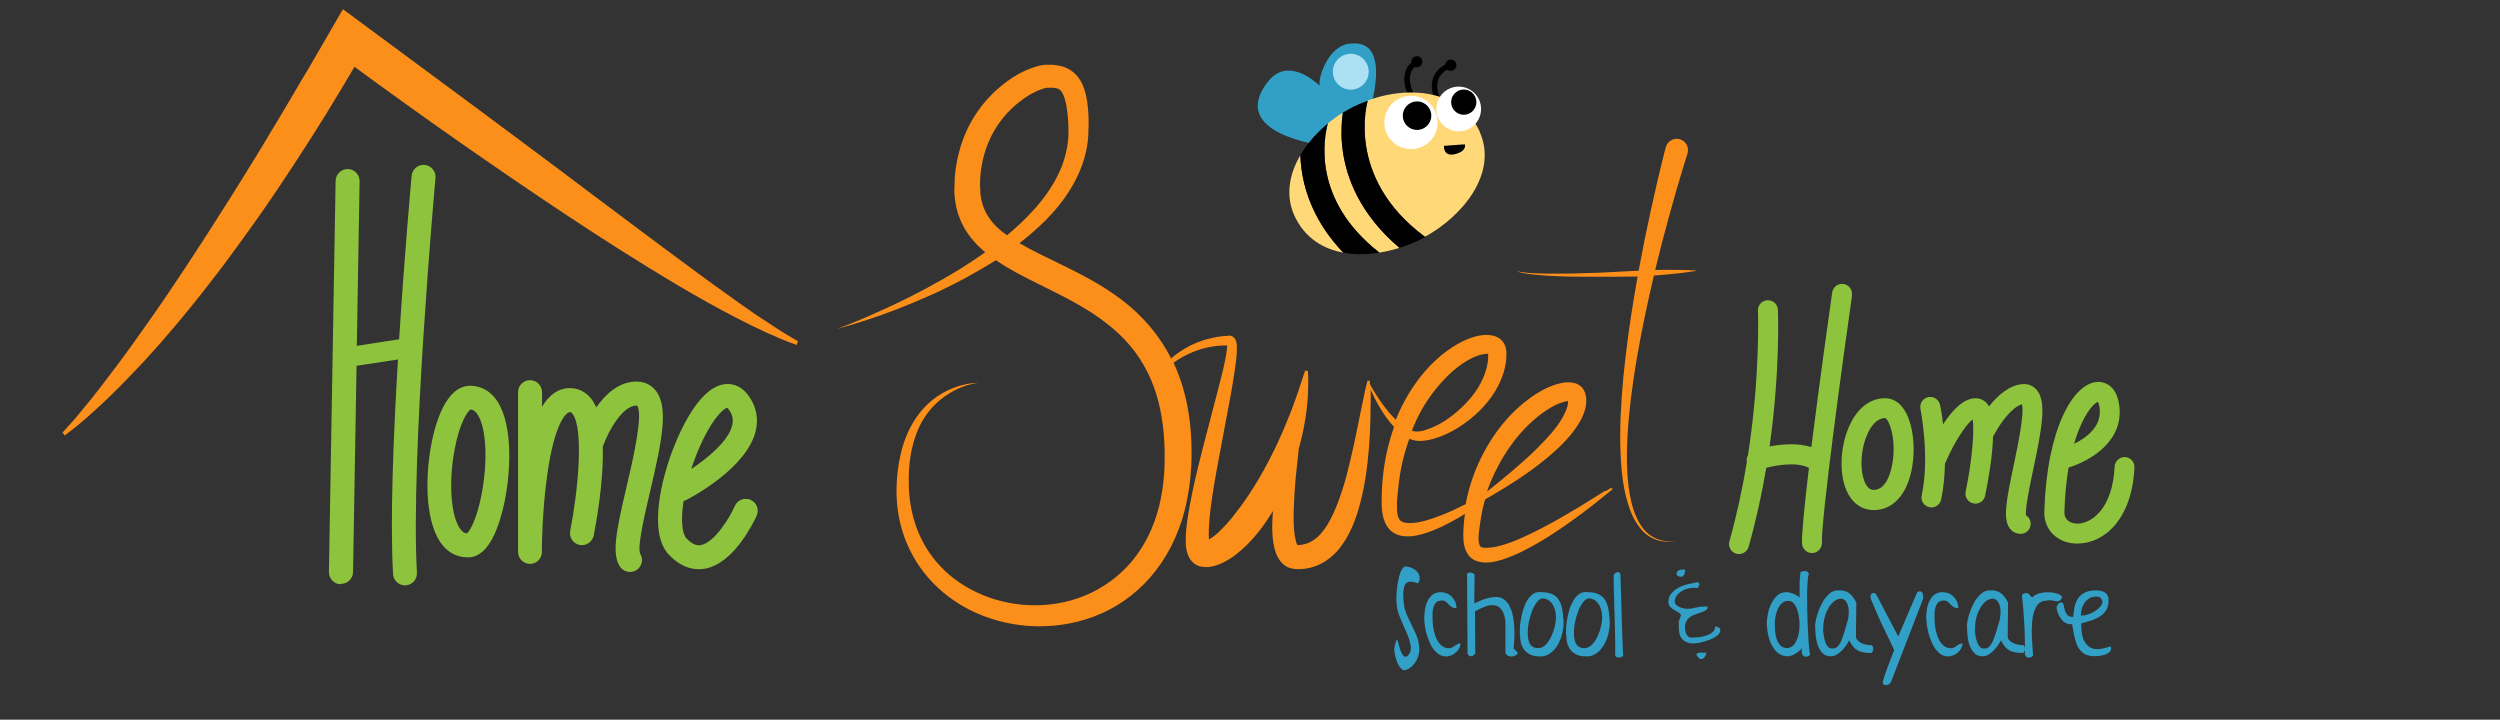
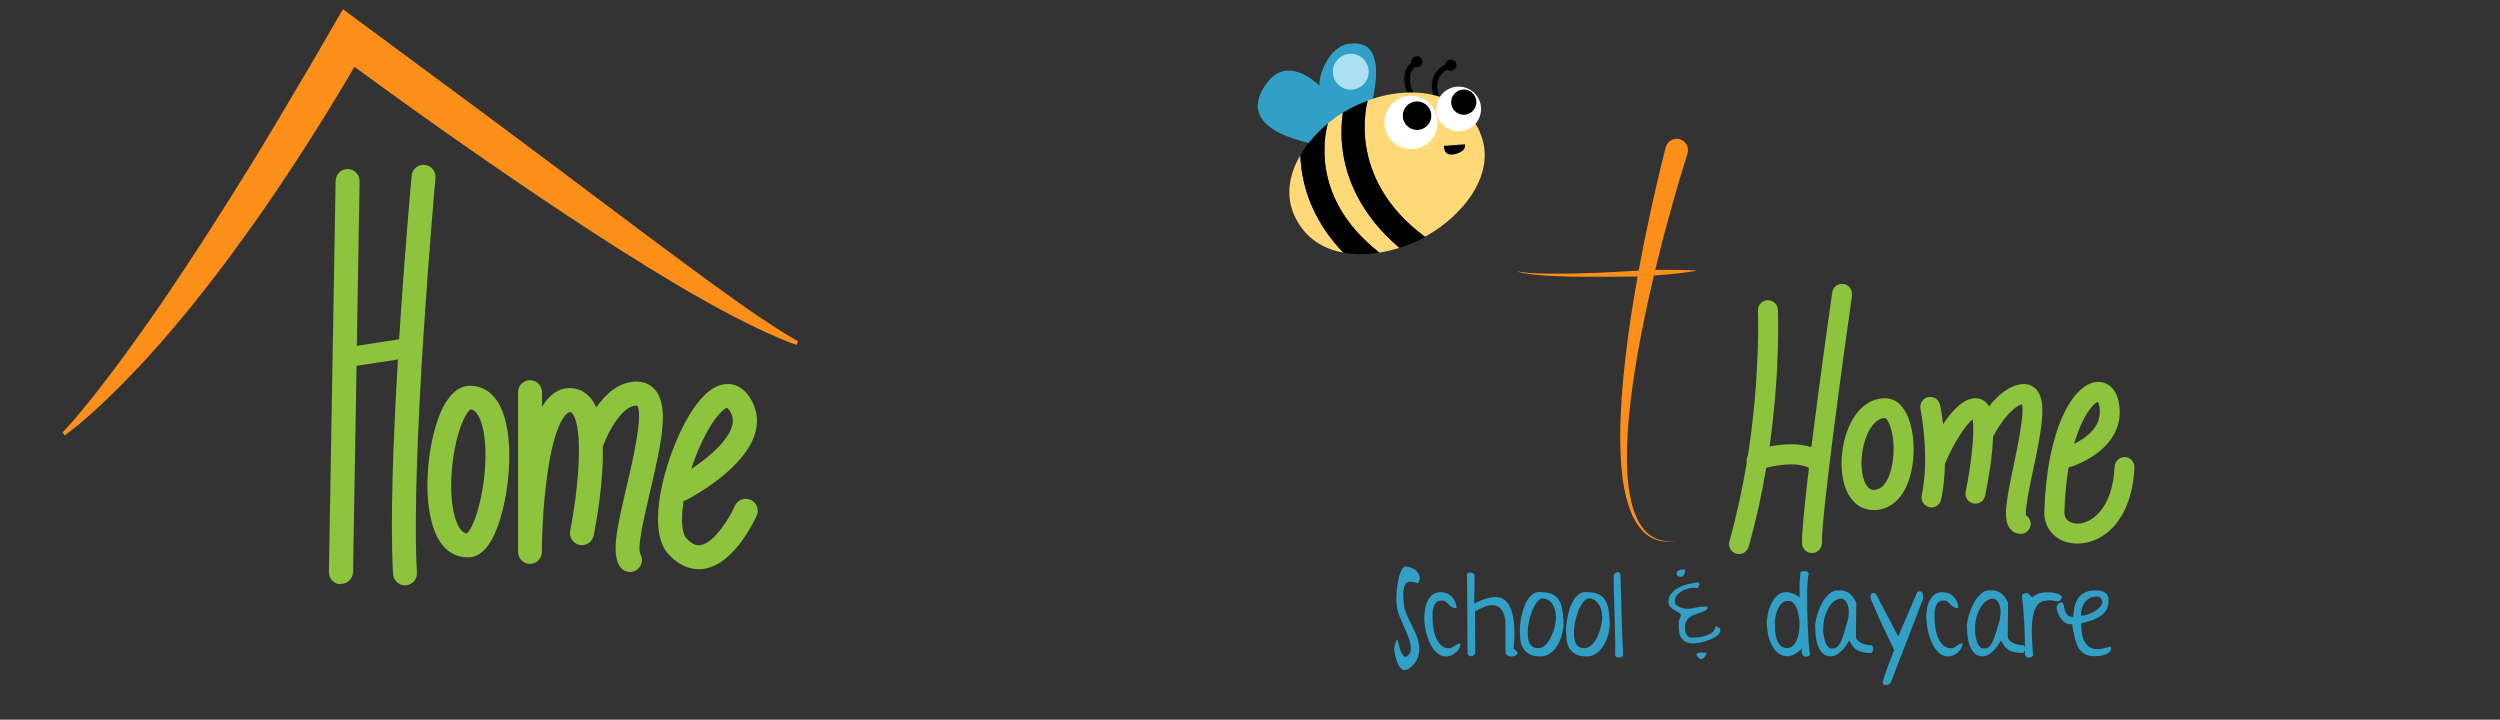
<svg xmlns="http://www.w3.org/2000/svg" id="Capa_1" data-name="Capa 1" viewBox="0 0 198 57">
  <rect x="0" y="0" width="198" height="57" fill="#333333" stroke="none" />
  <defs>
    <style>      .cls-1 {        fill: #000;      }      .cls-1, .cls-2, .cls-3, .cls-4, .cls-5, .cls-6, .cls-7 {        stroke-width: 0px;      }      .cls-2 {        fill: #ace1f4;      }      .cls-3 {        fill: #8ec33d;      }      .cls-4 {        fill: #fc8f1a;      }      .cls-5 {        fill: #ffd978;      }      .cls-6 {        fill: #fff;      }      .cls-7 {        fill: #32a0c6;      }    </style>
  </defs>
  <g>
    <path class="cls-7" d="M110.42,51.39c.06-.34.11-.55.15-.63.04-.08.08-.1.11-.04.03.06.07.17.1.33.04.16.08.32.14.47.06.15.13.28.21.39.08.1.19.13.32.07.09-.07.16-.18.22-.31.06-.13.08-.26.07-.38-.03-.3-.1-.59-.21-.87-.11-.28-.23-.55-.35-.82-.12-.27-.24-.55-.35-.82-.11-.27-.18-.56-.21-.86-.03-.22-.03-.49-.02-.82.02-.33.05-.66.11-.98.06-.32.13-.6.23-.84.1-.24.22-.38.36-.42.23.02.44.08.61.17.17.09.3.2.39.33.09.13.14.27.14.42,0,.15-.04.29-.13.42-.19-.07-.37-.11-.53-.13-.16-.02-.29.02-.4.11-.1.09-.18.27-.22.52-.04.25-.03.61.02,1.09.03.31.11.6.23.87.12.27.24.54.38.81.13.27.26.54.38.82.12.28.19.57.23.88.03.25,0,.49-.05.7-.06.22-.14.41-.25.57-.11.16-.23.3-.37.41-.14.11-.28.18-.42.22-.11.03-.22,0-.32-.1s-.2-.22-.28-.4c-.08-.17-.15-.36-.2-.57-.05-.21-.08-.42-.09-.63Z" />
    <path class="cls-7" d="M112.8,48.99c0-.19.02-.41.05-.66.03-.24.09-.47.19-.68.09-.21.23-.39.39-.53.17-.14.39-.22.66-.22.17,0,.33.03.49.09.15.06.28.15.4.27.11.11.2.25.27.4.07.16.1.32.1.5-.16,0-.29-.03-.38-.09-.09-.06-.18-.13-.25-.21-.07-.08-.15-.15-.22-.21-.07-.06-.17-.09-.28-.09-.21,0-.36.05-.47.15-.1.1-.18.23-.22.38-.05.15-.07.3-.07.47,0,.16,0,.31,0,.43s0,.27.02.44c.01.17.04.34.08.51.04.18.09.35.15.51.06.17.14.32.24.45.1.13.21.24.35.32.13.08.29.12.47.12.09,0,.17-.02.24-.06.07-.04.14-.08.2-.13.07-.05.13-.09.21-.13.07-.04.15-.06.25-.06,0,.14-.04.27-.11.4-.07.13-.16.23-.27.33-.11.09-.23.17-.37.22-.14.05-.27.08-.4.08-.2,0-.38-.05-.55-.16-.16-.11-.31-.25-.44-.42s-.24-.37-.33-.59c-.09-.22-.17-.44-.23-.66-.06-.22-.11-.44-.13-.64-.03-.2-.04-.38-.04-.53Z" />
    <path class="cls-7" d="M119.23,51.66c0-.09,0-.25,0-.48v-1.47c0-.23,0-.39,0-.49-.05-.43-.15-.74-.31-.94-.15-.19-.34-.31-.56-.34-.22-.03-.46,0-.73.1-.26.1-.53.22-.81.38l.02,3.34s-.08.09-.12.13c-.05.04-.1.07-.15.08-.06.01-.12,0-.17-.02-.06-.03-.11-.08-.17-.17l-.04-6.29c0-.06.03-.1.09-.12.06-.02.12-.03.19-.02.07,0,.14.03.2.06.06.03.1.07.12.11l-.03,2.27c.07-.02.18-.07.34-.15.16-.08.35-.15.56-.22.21-.07.43-.11.66-.13.23-.02.45,0,.66.1.2.1.36.26.49.46.12.2.22.43.29.68.07.25.12.51.14.79.03.28.04.54.04.8s0,.5-.02.71c-.01.22-.03.39-.04.53l.33.32c-.02.1-.08.17-.18.23-.09.05-.19.08-.3.09-.11,0-.21-.02-.31-.07-.1-.05-.16-.13-.19-.25Z" />
    <path class="cls-7" d="M120.4,50.44c-.03-.14-.04-.34-.03-.58,0-.24.03-.5.08-.77.04-.27.11-.55.19-.82.09-.28.19-.52.33-.74.13-.22.29-.38.47-.5.18-.12.39-.16.63-.13.35,0,.63.05.85.15.22.1.39.24.51.42.12.18.21.4.27.64.05.25.09.52.11.81.03.19.04.4.02.63-.02.23-.06.47-.12.7-.06.24-.15.46-.26.68s-.24.4-.39.57c-.15.16-.33.29-.53.38-.2.09-.42.13-.66.1-.24,0-.45-.04-.63-.12-.18-.08-.34-.19-.46-.32-.12-.14-.22-.3-.28-.49-.07-.19-.1-.4-.1-.62ZM121,50.15c0,.15,0,.29.03.43.02.14.06.27.12.38.06.11.14.21.25.27.11.07.25.1.42.1.23,0,.43-.09.61-.28.18-.18.32-.41.44-.66.12-.26.21-.52.27-.79.06-.27.09-.49.09-.66,0-.28-.03-.52-.1-.72-.07-.2-.15-.35-.25-.47-.1-.12-.21-.21-.32-.26-.12-.05-.23-.09-.33-.1-.13,0-.26.05-.37.15-.11.1-.22.24-.31.4-.09.16-.18.35-.25.55-.07.2-.13.41-.18.61-.05.2-.08.4-.1.58-.02.18-.03.33-.02.45Z" />
    <path class="cls-7" d="M124.06,50.44c-.03-.14-.04-.34-.03-.58,0-.24.03-.5.08-.77.04-.27.11-.55.19-.82.09-.28.2-.52.33-.74.13-.22.29-.38.47-.5.18-.12.39-.16.63-.13.35,0,.63.05.85.15.22.1.39.24.51.42.12.18.21.4.27.64.05.25.09.52.11.81.03.19.03.4.02.63-.02.23-.06.47-.12.7-.06.24-.15.46-.26.68s-.24.4-.39.57c-.15.16-.33.29-.53.38-.2.09-.42.13-.66.1-.24,0-.45-.04-.63-.12-.18-.08-.34-.19-.46-.32-.12-.14-.22-.3-.28-.49-.07-.19-.1-.4-.1-.62ZM124.66,50.15c0,.15,0,.29.03.43.02.14.06.27.12.38.06.11.14.21.25.27.11.07.25.1.42.1.23,0,.43-.09.61-.28.18-.18.32-.41.44-.66.12-.26.21-.52.27-.79.06-.27.09-.49.09-.66,0-.28-.03-.52-.1-.72-.07-.2-.15-.35-.25-.47-.1-.12-.21-.21-.32-.26-.12-.05-.23-.09-.33-.1-.13,0-.26.05-.37.15-.11.1-.22.24-.31.4-.09.16-.18.35-.25.55-.07.2-.13.41-.18.61-.05.2-.08.4-.1.58-.02.18-.03.33-.02.45Z" />
    <path class="cls-7" d="M127.92,51.86c.01-.4.01-.85,0-1.37-.01-.52-.03-1.05-.04-1.61-.02-.56-.04-1.11-.05-1.67-.02-.56-.03-1.08-.03-1.56-.01-.06,0-.12.06-.19.05-.06.11-.1.18-.13.07-.03.13-.03.19,0,.06.03.1.09.11.19.03.91.05,1.7.07,2.36.02.67.04,1.24.05,1.71.01.47.03.86.04,1.16.01.3.02.53.03.71,0,.17.02.29.02.36,0,.07.01.11.03.11-.07.06-.14.1-.22.12-.08.02-.15.03-.22.02-.07,0-.12-.03-.16-.07-.04-.04-.06-.09-.06-.15Z" />
    <path class="cls-7" d="M132.96,49.84v-.16c0-.07,0-.13,0-.2,0-.07,0-.13,0-.18,0-.05,0-.08,0-.09s0-.04.03-.09c.02-.05.04-.1.06-.15.02-.06.04-.11.06-.16.02-.05.02-.07.02-.09-.02-.08-.08-.15-.19-.21-.11-.06-.22-.13-.34-.2-.12-.07-.23-.15-.32-.25s-.14-.22-.14-.38c0-.28.08-.51.24-.69.16-.19.36-.34.59-.46.23-.12.48-.21.75-.27.26-.06.5-.11.72-.15.03,0,.06.02.1.06.04.04.06.07.06.1,0,.01,0,.03-.02.07-.01.04-.03.07-.04.1-.02.03-.04.07-.06.09-.02.03-.04.05-.05.05-.15-.04-.34-.04-.54-.01-.2.03-.4.09-.59.19-.19.09-.34.22-.47.37-.13.15-.19.33-.19.52,0,.1.04.18.11.25.07.07.16.13.27.18.1.05.21.08.32.1.11.02.2.04.28.04.22,0,.44-.03.65-.09.21-.06.43-.09.65-.09.02,0,.08,0,.16,0,.08,0,.14,0,.16,0,.02.11-.02.19-.1.26-.08.06-.19.12-.33.17-.13.05-.28.1-.44.15-.16.05-.31.12-.44.2-.14.08-.25.19-.34.33-.09.14-.14.31-.14.53,0,.1,0,.2.03.3.02.1.05.19.09.26.04.08.1.14.17.19.07.05.16.07.28.07.13,0,.3-.01.51-.03.21-.02.41-.07.6-.13.19-.06.36-.15.5-.27.14-.12.21-.26.21-.45.09,0,.18.02.27.07.09.05.14.12.14.22,0,.17-.09.31-.26.44-.18.13-.38.24-.62.33-.24.09-.47.16-.71.21-.24.05-.42.07-.54.07-.38,0-.67-.11-.86-.32-.2-.21-.29-.49-.29-.83ZM132.79,45.41c0-.08.03-.14.08-.18.05-.04.12-.07.19-.09.07-.02.15-.03.22-.03h.18c0,.06,0,.12-.01.19,0,.07-.03.13-.05.18-.03.05-.06.1-.1.14-.04.04-.1.06-.18.06-.08,0-.16-.02-.23-.06-.07-.04-.11-.11-.11-.21ZM134.35,51.86c.01-.06.04-.1.08-.12.04-.02.09-.04.14-.05.05,0,.1-.01.15,0,.05,0,.09,0,.12,0h.16c.08,0,.14,0,.16,0-.01.03-.03.08-.05.14-.02.06-.05.11-.09.17-.03.05-.07.1-.12.14-.05.04-.09.06-.15.06-.1,0-.18-.04-.23-.11-.06-.07-.11-.15-.17-.23Z" />
    <path class="cls-7" d="M139.92,49.47c0-.22.03-.48.08-.78.05-.29.14-.57.27-.84.12-.27.28-.49.48-.68.19-.18.43-.27.72-.27.1,0,.21.01.31.04.1.03.2.06.3.1.1.04.19.09.26.14.08.05.14.11.19.16,0-.26,0-.48,0-.66,0-.18,0-.34,0-.49,0-.15.01-.29.03-.42.01-.13.03-.28.04-.45.03-.03.09-.05.16-.07.07-.02.15-.03.22-.02.07,0,.14.03.19.07.05.04.08.1.09.18-.04.09-.07.25-.09.48-.02.23-.03.5-.04.8s-.01.64,0,1c0,.36,0,.72.02,1.09,0,.37.02.72.04,1.06.02.34.04.65.05.92.02.27.04.49.06.66.02.17.04.26.05.28,0,.1-.04.16-.11.19-.07.03-.15.05-.23.05-.13,0-.22-.06-.27-.19-.05-.12-.06-.28-.03-.48-.06.07-.13.15-.22.22-.09.07-.19.14-.29.21-.1.06-.21.12-.32.15-.11.04-.21.06-.31.06-.29,0-.54-.09-.75-.26-.21-.17-.38-.39-.51-.65-.13-.26-.22-.53-.28-.82-.06-.29-.09-.55-.09-.78ZM140.57,49.42c0,.15,0,.34.02.56.01.22.05.43.12.63.07.2.17.37.3.51.13.14.32.21.55.21.23-.02.42-.12.56-.32.14-.2.25-.44.31-.72.07-.28.1-.58.09-.9,0-.32-.05-.62-.12-.89-.07-.27-.17-.5-.3-.67-.13-.17-.28-.25-.46-.24-.22,0-.4.07-.53.2-.14.14-.25.3-.33.49-.08.19-.14.39-.17.6-.03.21-.05.39-.05.54Z" />
    <path class="cls-7" d="M143.76,49.72c-.01-.11,0-.27.03-.46.03-.19.08-.4.15-.62.07-.22.16-.44.26-.66.1-.22.22-.43.36-.61.14-.18.29-.33.45-.44.16-.11.34-.17.53-.17.37-.03.68.04.91.22.23.18.42.43.57.75l-.03,2.65c0,.13.04.23.12.32.08.09.18.16.29.22.11.06.24.1.37.13.14.03.26.04.37.04.08,0,.14.02.17.09.03.06.05.13.05.21,0,.08-.02.15-.06.22-.04.07-.08.11-.14.11-.25,0-.47-.03-.65-.07-.18-.04-.33-.1-.46-.19-.13-.08-.24-.19-.33-.31-.09-.12-.18-.27-.26-.44-.07.13-.15.26-.25.41-.1.15-.22.29-.34.41-.13.13-.27.23-.41.32-.15.09-.3.13-.46.13-.27,0-.49-.08-.65-.25-.16-.16-.29-.36-.37-.6-.09-.23-.14-.48-.17-.75-.03-.26-.04-.49-.04-.68ZM144.39,49.79c0,.1,0,.23.03.41.02.17.05.34.1.52.05.17.12.32.21.45.09.13.21.19.36.19.17.02.31-.03.42-.13.12-.11.22-.26.31-.47.09-.21.18-.46.27-.75.09-.29.18-.62.28-.98.07-.44.07-.78,0-1.03-.07-.25-.18-.42-.32-.51-.15-.09-.31-.1-.5-.03-.19.07-.37.2-.54.41-.17.2-.31.47-.43.8-.12.33-.18.71-.18,1.14Z" />
    <path class="cls-7" d="M149.11,54.04c.1-.4.24-.82.41-1.26.17-.45.34-.88.5-1.3-.16-.34-.3-.65-.44-.93-.14-.28-.28-.57-.42-.87-.14-.3-.3-.63-.46-1-.16-.36-.35-.8-.56-1.31,0-.09.01-.18.03-.27.02-.09.1-.13.22-.13.06,0,.11.01.14.04.03.03.07.07.1.13l1.71,3.27,1.46-3.41c.03-.06.06-.11.1-.13.04-.03.09-.04.15-.04.07,0,.13.03.17.08.04.05.07.1.08.17.01.07.02.14.02.21,0,.07-.01.14-.03.19l-2.53,6.55c-.05.08-.11.14-.18.18-.08.04-.15.05-.22.05-.07,0-.13-.02-.18-.06-.05-.04-.07-.09-.07-.16Z" />
    <path class="cls-7" d="M152.55,48.99c0-.19.02-.41.05-.66.03-.24.09-.47.19-.68.09-.21.23-.39.39-.53.17-.14.39-.22.66-.22.17,0,.34.03.49.09.15.06.28.15.4.27.11.11.2.25.27.4.07.16.1.32.1.5-.16,0-.29-.03-.38-.09-.09-.06-.18-.13-.25-.21-.07-.08-.15-.15-.22-.21-.07-.06-.17-.09-.28-.09-.21,0-.36.05-.46.15-.1.1-.18.23-.22.38-.05.15-.07.3-.07.47,0,.16,0,.31,0,.43s0,.27.02.44c.01.17.04.34.08.51.04.18.09.35.15.51.06.17.14.32.24.45.1.13.21.24.35.32.13.08.29.12.47.12.09,0,.17-.02.24-.06.07-.04.14-.08.2-.13.07-.05.14-.09.21-.13.07-.04.15-.06.25-.06,0,.14-.04.27-.11.4-.07.13-.16.23-.27.33-.11.09-.23.17-.37.22-.14.05-.27.08-.4.08-.2,0-.38-.05-.55-.16-.16-.11-.31-.25-.43-.42-.13-.17-.24-.37-.33-.59-.09-.22-.17-.44-.23-.66-.06-.22-.1-.44-.13-.64-.03-.2-.04-.38-.04-.53Z" />
    <path class="cls-7" d="M155.78,49.72c-.01-.11,0-.27.03-.46.03-.19.08-.4.15-.62.07-.22.16-.44.26-.66.1-.22.22-.43.36-.61.14-.18.29-.33.45-.44s.34-.17.53-.17c.37-.03.68.04.91.22.23.18.42.43.57.75l-.03,2.65c0,.13.04.23.12.32.08.09.18.16.29.22.12.06.24.1.37.13.14.03.26.04.37.04.08,0,.14.02.17.09.03.06.05.13.05.21,0,.08-.02.15-.06.22-.04.07-.08.11-.14.11-.25,0-.47-.03-.65-.07-.18-.04-.33-.1-.46-.19-.13-.08-.24-.19-.33-.31-.09-.12-.18-.27-.26-.44-.07.13-.15.26-.25.41-.1.15-.22.29-.34.41-.13.13-.27.23-.41.32-.15.09-.3.13-.46.13-.27,0-.49-.08-.65-.25s-.29-.36-.37-.6c-.09-.23-.14-.48-.17-.75-.03-.26-.04-.49-.04-.68ZM156.41,49.79c0,.1,0,.23.03.41.02.17.05.34.1.52.05.17.12.32.21.45.09.13.21.19.36.19.17.02.31-.03.42-.13.11-.11.22-.26.31-.47.09-.21.18-.46.27-.75.09-.29.18-.62.28-.98.07-.44.07-.78,0-1.03-.07-.25-.18-.42-.32-.51-.15-.09-.31-.1-.5-.03-.19.07-.37.2-.54.41-.17.2-.31.47-.43.8-.12.33-.18.71-.18,1.14Z" />
    <path class="cls-7" d="M160.37,51.82c.01-.29.01-.64,0-1.04,0-.4-.02-.82-.04-1.24-.02-.42-.05-.84-.08-1.25-.03-.4-.07-.76-.11-1.06,0-.1.04-.16.11-.2.07-.04.15-.06.23-.06.06,0,.11.01.15.04.04.03.08.06.11.09.03.03.06.07.09.11.03.04.07.07.13.1.09-.1.2-.18.34-.24.14-.06.29-.1.46-.13.16-.03.33-.04.5-.03.17,0,.33.02.48.05.15.03.27.08.38.13.1.06.17.12.21.2-.07.15-.14.25-.21.29-.07.04-.15.05-.25.04-.09-.01-.2-.03-.33-.06-.13-.03-.28-.02-.47.01-.26,0-.47.09-.63.26-.15.17-.27.38-.35.64-.08.26-.13.55-.15.88-.02.32-.03.64-.02.96.01.32.03.62.05.91.02.29.04.52.05.71-.05.05-.1.09-.17.12-.07.03-.13.04-.19.04-.06,0-.12-.03-.18-.07-.05-.04-.09-.11-.11-.21Z" />
    <path class="cls-7" d="M162.95,48.01c0-.07.02-.13.06-.18.04-.05.08-.08.13-.1.05-.02.1-.02.15-.01.05.01.09.04.13.09.05.32.11.55.18.69.07.14.15.24.22.28.08.05.15.07.22.07.07,0,.12,0,.16.02.02-.32.06-.6.12-.87.07-.26.17-.48.31-.67.14-.18.33-.33.56-.43.23-.1.52-.15.87-.14.26,0,.49.06.67.18.18.12.27.32.27.61,0,.32-.07.57-.19.78-.13.2-.3.37-.51.5-.21.13-.44.24-.7.32-.26.08-.52.16-.77.23,0,.01,0,.04,0,.09,0,.05.01.1.01.15,0,.05,0,.11.01.15,0,.05,0,.08,0,.09.03.41.11.72.24.94.13.22.27.38.44.47.17.1.35.14.54.14s.37-.02.53-.06c.16-.04.3-.08.41-.11.11-.04.17-.04.17-.02.03.07.03.16,0,.24-.02.09-.08.17-.18.24-.09.07-.23.14-.42.19-.18.05-.42.08-.71.08-.25,0-.46-.04-.63-.11-.17-.07-.32-.18-.44-.31-.12-.13-.22-.28-.29-.45-.07-.17-.13-.35-.18-.54-.05-.19-.09-.38-.12-.57-.03-.19-.07-.38-.1-.56-.15.02-.28,0-.41-.04-.12-.05-.23-.12-.32-.22s-.18-.2-.25-.32c-.07-.12-.12-.23-.16-.35-.04-.11-.07-.22-.08-.31-.01-.09,0-.16,0-.2ZM164.8,48.75c.18.01.37-.02.58-.09.21-.07.4-.16.57-.28.17-.11.31-.23.42-.37.11-.13.15-.26.14-.37-.01-.1-.06-.19-.13-.27-.07-.08-.19-.12-.36-.12-.2,0-.38.04-.53.13-.15.09-.28.2-.38.34-.1.14-.18.3-.23.48-.05.18-.08.36-.08.54Z" />
  </g>
  <path class="cls-3" d="M26.99,46.24s.01,0,.02,0c.52,0,.94-.41.95-.93l.28-16.34,3.28-.5c-.37,6.12-.63,12.77-.39,16.99.03.51.45.9.95.9.02,0,.04,0,.05,0,.52-.03.92-.48.89-1-.52-9.2,1.45-31.05,1.47-31.27.05-.52-.34-.98-.86-1.03-.52-.05-.98.34-1.03.86-.04.46-.56,6.19-.99,12.95l-3.35.52.22-13.04c0-.52-.41-.96-.93-.96-.52-.02-.96.41-.97.93l-.53,30.99c0,.52.41.96.93.96Z" />
  <path class="cls-3" d="M35.05,43.18c.52.63,1.2.96,1.97.96h0s.1,0,.15,0c1.58-.09,2.39-2.47,2.8-4.44.58-2.88.57-6.53-.77-8.18-.49-.61-1.14-.94-1.88-.97h-.07c-1.93,0-2.77,2.94-3.1,4.69-.52,2.78-.44,6.32.91,7.95ZM36.01,35.58c.39-2.09,1.02-3.02,1.26-3.15.13.01.28.06.46.27.79.97.95,3.81.38,6.61-.37,1.84-.89,2.73-1.12,2.93-.14,0-.3-.05-.48-.27-.79-.95-1.01-3.7-.5-6.39Z" />
  <path class="cls-3" d="M41.97,44.66c.52,0,.95-.42.95-.95v-.52s.03-2.86.43-5.64c.57-4.03,1.48-4.91,1.79-4.91.05,0,.1,0,.18.1.94,1.15.47,6.13-.16,9.3-.1.51.23,1.01.74,1.12.51.1,1.01-.23,1.12-.74.18-.92.8-4.22.72-7.07.03-.05.06-.11.08-.17.36-1,1.47-3.06,2.59-3.06.02,0,.03,0,.04,0,.54.65-.38,4.53-.82,6.41-.79,3.36-1.21,5.31-.54,6.33.18.28.5.44.81.44.17,0,.35-.05.51-.15.44-.28.57-.86.29-1.3-.24-.57.38-3.17.78-4.89.97-4.12,1.49-6.72.45-8.03-.37-.46-.89-.71-1.52-.71-1.4,0-2.46,1.01-3.19,2.05-.12-.28-.26-.53-.43-.73-.43-.52-1-.8-1.65-.8-.97,0-1.68.59-2.21,1.47v-1.15c0-.52-.43-.95-.95-.95s-.95.42-.95.95v12.65c0,.52.42.95.95.95Z" />
  <path class="cls-3" d="M52.99,43.95c.85.89,1.69,1.13,2.35,1.13.17,0,.33-.02.48-.04,2.36-.41,3.93-3.82,4.11-4.2.21-.48,0-1.04-.48-1.25-.48-.21-1.04,0-1.25.48-.41.93-1.61,2.91-2.7,3.1-.23.04-.59.03-1.13-.53-.36-.38-.46-1.48-.23-2.96.06-.02.13-.04.19-.07.49-.25,4.82-2.55,5.52-5.47.24-.98.05-1.94-.55-2.78-.68-.96-1.51-.99-1.94-.93-2.24.32-3.84,4.5-4.29,5.77-.47,1.35-1.85,5.9-.08,7.75ZM55.17,35.97c1.11-2.76,2.18-3.66,2.42-3.67.02,0,.07.05.15.16.28.39.36.78.25,1.23-.31,1.26-1.94,2.59-3.25,3.46.13-.38.27-.77.43-1.17Z" />
-   <path class="cls-4" d="M127.11,38.88c-.28.18-.69.44-1.21.76-.52.33-1.16.71-1.9,1.14-.73.43-1.57.9-2.49,1.35-.91.45-1.94.93-2.97,1.16-.5.11-1.04.14-1.24.03-.09-.05-.09-.07-.12-.15-.03-.08-.08-.25-.08-.48-.01-.47.11-1.13.2-1.74.08-.46.18-.93.31-1.38.04-.03.09-.06.13-.09.17-.09.34-.19.54-.31,1.06-.63,2.58-1.53,4.22-2.88.81-.68,1.67-1.46,2.37-2.48.34-.51.65-1.09.74-1.75,0-.08.02-.17.02-.25,0-.04,0-.08,0-.13v-.12c-.02-.17-.05-.35-.12-.52-.13-.34-.45-.62-.81-.7-.35-.1-.71-.07-1.05,0-.34.07-.67.18-.99.32-.64.28-1.23.66-1.78,1.09-1.11.86-2.06,1.95-2.82,3.15-.76,1.2-1.34,2.51-1.71,3.86-.11.39-.2.78-.27,1.17-.32.16-.65.32-1.01.49-.41.18-.84.37-1.3.53-.46.17-.94.32-1.42.41-.47.09-.98.1-1.26-.02-.14-.06-.21-.12-.26-.21-.06-.08-.12-.23-.15-.43-.02-.1-.03-.21-.04-.33,0-.06,0-.12,0-.17v-.08s0-.12,0-.12v-.12s0-.03,0-.03v-.02s0,.02,0,.01v-.06s.02-.24.02-.24c0-.16.02-.32.04-.48.06-.63.13-1.28.26-1.92.15-.81.38-1.61.66-2.39.11.05.23.09.35.12.53.12,1.1.02,1.65-.14,1.1-.33,2.19-.97,3.17-1.83.97-.86,1.86-1.99,2.29-3.37.1-.34.18-.7.21-1.07.01-.18.03-.37.02-.56-.01-.19-.05-.39-.13-.57-.15-.38-.52-.65-.91-.74-.39-.1-.78-.07-1.16,0-.75.16-1.45.5-2.09.91-.64.42-1.22.91-1.75,1.46-1.06,1.1-1.89,2.4-2.5,3.76-.08.17-.15.34-.22.52-.41-.39-.75-.82-1.02-1.19-.38-.52-.65-.96-.83-1.26-.1-.18-.17-.3-.21-.38,0-.16,0-.25,0-.25h-.19s-.03.13-.09.37c-.05.24-.15.6-.23,1.05-.18.89-.45,2.16-.76,3.69-.08.37-.17.76-.27,1.16-.1.4-.18.8-.3,1.22-.21.82-.49,1.67-.81,2.47-.17.4-.34.79-.54,1.15-.2.36-.42.69-.66.96-.23.28-.49.48-.74.63-.25.15-.51.24-.82.29l-.11.02s-.05,0-.08,0c0,0-.04,0-.08,0h-.06c-.03-.06-.06-.13-.09-.23-.09-.3-.15-.71-.18-1.13-.03-.42-.03-.87-.02-1.32.03-.9.08-1.81.16-2.67.09-.82.17-1.59.25-2.31.23-.81.39-1.57.5-2.25.13-.8.2-1.5.22-2.07.03-.58.03-1.03.02-1.34-.01-.31-.02-.47-.02-.47l-.22-.03s-.05.15-.15.44c-.09.29-.23.71-.41,1.24-.09.26-.19.56-.31.87-.11.32-.24.65-.38,1.01-.29.72-.62,1.51-1.02,2.36-.4.84-.86,1.74-1.4,2.65-.54.91-1.14,1.84-1.84,2.72-.34.45-.7.87-1.09,1.26-.33.34-.69.64-1.02.83-.04-.49,0-1.08.04-1.65.12-1.24.33-2.5.55-3.73.23-1.24.46-2.47.68-3.65.22-1.19.45-2.33.63-3.44.09-.55.17-1.09.24-1.62.03-.27.06-.53.07-.8,0-.13,0-.27,0-.41,0-.07,0-.15-.02-.23-.01-.08-.03-.17-.09-.3-.02-.04-.04-.07-.06-.1-.03-.04-.12-.12-.19-.16-.11-.05-.08-.03-.1-.04h-.01s.09,0-.1-.02h-.02s-.19.02-.19.02c-.12.01-.25.02-.37.03-.24.02-.47.07-.7.11-.23.05-.44.11-.65.16-.21.07-.41.14-.6.21-.76.3-1.36.68-1.82,1.04-.1.08-.2.16-.29.24-.9-1.81-2.27-3.39-3.84-4.59-1.59-1.22-3.33-2.11-5.01-2.92-1.09-.54-2.18-1.04-3.16-1.62.7-.54,1.4-1.14,2.08-1.82,1.02-1.03,1.98-2.26,2.64-3.75.33-.75.57-1.56.68-2.41.02-.21.05-.43.06-.64v-.33s.02-.3.02-.3c0-.42,0-.83-.04-1.26-.03-.43-.09-.87-.2-1.34-.12-.46-.3-.98-.73-1.46-.21-.24-.5-.44-.79-.57-.29-.13-.58-.19-.85-.22-.13-.02-.26-.03-.38-.03h-.18s-.04,0-.04,0h-.08s-.08,0-.08,0c-.02,0-.06,0-.11,0l-.13.02c-.1.01-.15.03-.22.04-.14.03-.26.06-.38.1-.97.3-1.78.78-2.53,1.37-.75.59-1.42,1.28-1.98,2.07-1.14,1.58-1.77,3.53-1.89,5.49v.37s-.02.18-.02.18v.09s0,.12,0,.12v.34s.04.43.04.43c.06.54.19,1.07.4,1.59.41,1.04,1.14,1.91,1.93,2.58.02.02.05.04.07.06-.65.46-1.29.89-1.92,1.28-1.92,1.18-3.67,2.09-5.14,2.79-1.47.69-2.65,1.2-3.46,1.53-.81.33-1.25.48-1.25.48,0,0,.45-.12,1.29-.37.84-.26,2.07-.64,3.59-1.24,1.53-.6,3.37-1.37,5.39-2.47.75-.41,1.54-.86,2.34-1.37.52.35,1.05.67,1.58.96.85.46,1.69.87,2.52,1.28,1.65.82,3.25,1.65,4.62,2.72,1.38,1.05,2.51,2.34,3.27,3.86.77,1.51,1.16,3.2,1.31,4.93.04.43.06.87.07,1.3v.33s0,.32,0,.32c0,.22,0,.47-.01.67-.03.83-.13,1.7-.29,2.51-.33,1.64-.97,3.19-1.91,4.47-.93,1.29-2.18,2.29-3.56,2.97-1.39.67-2.91,1-4.4,1.01-2.99.03-5.8-1.18-7.58-3.08-.9-.94-1.54-2.05-1.94-3.18-.39-1.13-.57-2.29-.57-3.38-.06-2.21.45-4.12,1.36-5.41.91-1.3,2.08-1.93,2.87-2.24.4-.16.73-.24.95-.28.22-.05.34-.06.34-.06,0,0-.12,0-.34.02-.23.02-.56.07-.99.18-.43.11-.95.3-1.51.62-.57.32-1.17.79-1.71,1.44-.54.65-1.02,1.48-1.35,2.46-.09.24-.15.49-.22.75-.05.26-.12.52-.17.79-.04.27-.09.55-.12.84-.04.29-.05.57-.07.86-.03.59-.02,1.21.05,1.84.07.63.19,1.28.39,1.92.39,1.29,1.07,2.59,2.05,3.72.98,1.13,2.25,2.09,3.72,2.76,1.47.66,3.12,1.06,4.84,1.09,1.72.04,3.5-.28,5.18-1.02,1.67-.74,3.2-1.94,4.35-3.47,1.16-1.52,1.94-3.33,2.35-5.2.21-.95.33-1.88.39-2.87.02-.25.02-.47.03-.7v-.37s0-.36,0-.36c0-.48-.02-.96-.06-1.44-.14-1.83-.55-3.7-1.36-5.44.11-.08.23-.16.36-.25.46-.29,1.06-.6,1.78-.82.18-.05.37-.1.56-.15.2-.03.4-.07.61-.1.21-.01.42-.05.64-.05.09,0,.19,0,.29,0,0,.02,0,.04,0,.07,0,.1-.02.22-.03.33-.03.23-.07.48-.12.73-.1.5-.22,1.02-.36,1.55-.27,1.07-.56,2.19-.87,3.36-.31,1.17-.63,2.38-.93,3.62-.3,1.24-.58,2.51-.79,3.83-.1.67-.19,1.32-.18,2.1,0,.19.02.4.07.64.02.06.03.12.05.19.02.07.05.14.07.21.04.08.08.16.12.24.06.09.13.18.21.27.1.09.2.18.34.25.14.07.28.12.42.14h.11c.05.02-.05.02.13.02h.19s.06,0,.1,0l.12-.02c.08-.01.15-.03.23-.04.13-.03.23-.07.34-.1.83-.31,1.41-.75,1.93-1.21.53-.46.97-.96,1.38-1.47.41-.52.77-1.06,1.1-1.6-.07.94-.12,1.92.11,2.92.13.51.35,1.06.85,1.41.24.17.54.25.83.27.15.01.27,0,.41,0,.14,0,.28-.02.41-.04,1.09-.15,2.06-.82,2.7-1.65.65-.84,1.06-1.79,1.37-2.73.3-.94.49-1.87.64-2.76.14-.89.23-1.73.29-2.51.12-1.56.12-2.87.13-3.78,0-.29,0-.53,0-.74,0,0,0,.02.01.02.14.32.36.8.7,1.37.28.47.63,1.03,1.14,1.56-.37,1.03-.62,2.08-.78,3.12-.1.7-.17,1.4-.19,2.08-.02.68-.05,1.36.13,2.01.09.32.23.64.46.89.22.25.53.42.84.5.63.15,1.24.04,1.79-.11,1.1-.32,2.02-.82,2.82-1.27.19-.11.37-.22.54-.33,0,.03,0,.07-.01.1-.08.68-.15,1.35-.1,2.03.03.34.11.68.3.99.17.31.48.54.81.64.67.2,1.32.05,1.9-.12,1.18-.37,2.19-.93,3.1-1.46.91-.54,1.71-1.09,2.41-1.59.7-.5,1.3-.95,1.78-1.33.97-.76,1.51-1.22,1.51-1.22l-.1-.12s-.15.09-.43.27ZM124.17,31.6s0-.03.01.02v.03s-.02-.05-.02-.06c0,0,0,0,0,0ZM118.42,37.38c.27-.57.58-1.13.93-1.65.69-1.06,1.54-2.01,2.47-2.76.47-.37.96-.69,1.43-.92.24-.11.47-.19.67-.24.11-.03.2-.04.27-.04,0,.03,0,.07,0,.1-.01.34-.2.77-.44,1.21-.5.88-1.26,1.67-1.97,2.39-.71.72-1.44,1.33-2.08,1.89-.64.55-1.23,1.01-1.71,1.4-.08.06-.15.12-.22.17.18-.53.4-1.05.64-1.56ZM117.85,27.91s0,0,0,0c0,0,0,0,0,0,0,0,0,.04,0,.05h0s-.03-.05-.03-.05c0,0,0,0,0,0ZM112.14,33.35c.56-1.22,1.33-2.34,2.24-3.3.45-.48.94-.91,1.46-1.26.51-.35,1.07-.62,1.54-.72.22-.05.41-.06.48-.05h0s0,.04,0,.04v.08c0,.07,0,.13,0,.2,0,.27-.06.53-.12.8-.27,1.07-.93,2.1-1.75,2.91-.81.82-1.74,1.49-2.66,1.85-.22.09-.46.17-.65.22-.04.01-.09.03-.17.03h-.1s-.02.02-.02.02h-.01s.04,0,.01,0h-.03c-.09.01-.18,0-.26,0-.09-.01-.19-.03-.28-.06.1-.25.2-.5.32-.75ZM79.76,18.64c-.15-.11-.3-.22-.45-.34-.62-.51-1.08-1.09-1.36-1.75-.14-.33-.23-.68-.28-1.04l-.03-.25v-.34s-.02-.04-.02-.04h0s0-.09,0-.09v-.15s0-.31,0-.31c.07-1.63.55-3.2,1.44-4.48.44-.64.97-1.22,1.57-1.7.59-.48,1.26-.88,1.9-1.1.16-.05.31-.09.39-.1h.08s.03,0,.03,0h.14c.09,0,.17,0,.24,0,.15.01.27.04.36.07.09.04.15.07.21.13.13.12.27.39.36.71.09.32.16.68.2,1.05.04.37.07.75.08,1.12v.3s0,.26,0,.26c0,.18-.02.35-.03.53-.07.7-.24,1.37-.48,2.02-.51,1.3-1.31,2.45-2.21,3.45-.68.76-1.41,1.43-2.15,2.05ZM95.82,43.16c.04.06.01.04,0,0h0ZM102.79,43.26s0,0,0,0c.04.03.04.05,0,0Z" />
  <path class="cls-3" d="M146.67,23.38c.06-.43-.24-.83-.67-.89-.43-.06-.83.24-.89.67-.06.43-.97,6.8-1.65,12.25-1.1-.35-2.38-.23-3.31-.05.85-6,.67-10.56.66-10.83-.02-.44-.39-.77-.83-.75-.44.02-.77.39-.75.82,0,.07.2,5.08-.79,11.45-.09.16-.13.36-.09.55-.33,2.01-.78,4.13-1.38,6.27-.12.42.12.86.54.98.07.02.15.03.22.03.34,0,.66-.23.76-.57.61-2.15,1.06-4.27,1.4-6.26.92-.24,2.46-.47,3.38,0-.34,2.85-.58,5.21-.55,5.99.02.42.37.76.79.76.01,0,.02,0,.03,0,.44-.02.77-.39.76-.82-.08-1.82,1.69-14.75,2.38-19.57Z" />
  <path class="cls-3" d="M149.3,31.54c-1.08,0-2.02.65-2.66,1.84-.5.93-.79,2.14-.79,3.32,0,2.25,1,3.7,2.55,3.7,1.06,0,1.95-.61,2.51-1.72.42-.83.65-1.92.65-3.09,0-2.02-.7-4.05-2.26-4.05ZM149.93,36.36c-.05.41-.33,2.44-1.53,2.44-.67,0-.97-1.1-.97-2.12,0-1.69.77-3.57,1.87-3.57.28.06.84,1.43.63,3.24Z" />
  <path class="cls-3" d="M160.2,30.42c-1.08.07-2.02.94-2.67,1.77-.04-.07-.08-.15-.13-.2-.24-.29-.57-.45-.93-.45-.97,0-1.87.98-2.58,2.07-.1-.89-.22-1.48-.24-1.54-.09-.43-.51-.7-.93-.62-.43.09-.7.51-.62.93,0,.04.76,3.76.1,6.85-.09.43.18.85.61.94.06.01.11.02.16.02.37,0,.69-.26.77-.63.2-.94.28-1.92.3-2.85.02-.03.04-.06.05-.09.64-1.51,1.59-2.99,2.14-3.4.17.87-.06,3.33-.55,5.72-.09.43.19.85.61.93.05.01.11.02.16.02.37,0,.7-.26.77-.63.27-1.29.59-3.15.63-4.71.04-.04.07-.09.1-.14.47-.91,1.42-2.19,2.19-2.39.2.77-.35,3.37-.65,4.8-.61,2.9-.88,4.33-.29,5.06.21.26.51.4.84.4.44,0,.79-.35.79-.79,0-.29-.15-.54-.38-.68-.05-.65.33-2.44.59-3.66.69-3.28,1.07-5.34.26-6.28-.28-.32-.67-.48-1.11-.45Z" />
  <path class="cls-3" d="M168.31,36.2c-.43-.02-.81.32-.83.75-.16,3.39-1.88,4.55-3,4.52-.48-.02-.99-.26-.98-.9.04-1.35.16-2.53.33-3.54,1.74-.54,4.3-2.05,4.03-4.78-.14-1.51-.98-2.03-1.73-2-1.91.06-4.03,3.69-4.22,10.28-.04,1.41,1.01,2.47,2.5,2.52.04,0,.08,0,.13,0,2.06,0,4.31-1.86,4.51-6.02.02-.44-.32-.81-.75-.83ZM166.15,31.83c.04.06.12.22.15.56.13,1.41-1.05,2.28-2.03,2.76.65-2.24,1.53-3.22,1.89-3.32Z" />
  <path class="cls-4" d="M4.97,34.24c.53-.57,1.05-1.16,1.54-1.77.5-.6.99-1.2,1.46-1.82.47-.62.95-1.24,1.41-1.86.46-.63.92-1.24,1.37-1.88.45-.63.9-1.26,1.34-1.89.22-.32.44-.64.66-.95l.65-.96,1.29-1.93c.43-.64.84-1.3,1.27-1.94.42-.65.84-1.29,1.25-1.95l1.24-1.95c.41-.65.81-1.31,1.22-1.97.41-.65.81-1.31,1.21-1.97.2-.33.4-.66.59-.99l.6-.99,1.18-1.99c.38-.67.78-1.33,1.18-1.99l1.16-2,1.57-2.71,2.53,1.87,8.33,6.16,2.08,1.55,1.04.77,1.04.78,2.08,1.55,2.07,1.56,4.15,3.11c.69.52,1.39,1.03,2.08,1.55.69.52,1.39,1.03,2.08,1.54.69.52,1.39,1.02,2.09,1.53.7.51,1.41,1,2.11,1.51.71.5,1.42.99,2.15,1.45.36.24.72.48,1.09.7.18.12.37.22.56.34.19.12.37.22.56.33l-.11.29c-.83-.29-1.63-.64-2.43-1-.79-.36-1.57-.75-2.35-1.15-1.55-.8-3.07-1.66-4.57-2.54-3-1.78-5.93-3.65-8.83-5.57-2.9-1.92-5.77-3.89-8.62-5.88-1.43-1-2.84-2-4.26-3.02l-2.12-1.53c-.7-.51-1.41-1.02-2.11-1.54l.45-.09-1.2,2.02-1.22,2.01-1.25,1.99-1.28,1.98c-.44.65-.86,1.31-1.3,1.96-.44.65-.88,1.3-1.33,1.94l-.68.96-.69.96c-.46.64-.93,1.27-1.39,1.9-.47.62-.94,1.25-1.43,1.87-.48.62-.97,1.23-1.46,1.84l-.75.91-.76.9c-.51.6-1.02,1.19-1.55,1.77-.53.58-1.06,1.16-1.61,1.72-.54.57-1.1,1.12-1.66,1.67-.56.55-1.14,1.08-1.73,1.6-.59.52-1.19,1.02-1.84,1.49l-.18-.26Z" />
  <g>
    <path class="cls-7" d="M106.79,3.47c-1.59.26-2.38,2.58-2.28,3.31-.5-.46-2.58-2.25-4.1-.3-3.22,4.13,4.33,5.03,4.33,5.03l1.05-.98c.12.11.2.17.2.17l2.19-.94s2.54-6.94-1.39-6.28Z" />
    <g>
      <path class="cls-1" d="M112.21,4.46c-.24,0-.44.2-.44.44,0,.02,0,.05,0,.07-.88.79-.52,2.06-.19,2.64.04.07.11.11.19.11.04,0,.07,0,.11-.03.11-.06.14-.19.08-.3,0-.01-.73-1.33.09-2.09.05.02.1.03.16.03.24,0,.44-.2.44-.44s-.2-.44-.44-.44Z" />
      <path class="cls-1" d="M114.9,4.72c-.23,0-.42.18-.45.4-.5.28-.83.65-.97,1.12-.26.86.19,1.72.21,1.75.04.07.11.11.19.11.04,0,.07,0,.1-.03.11-.06.14-.19.09-.29,0,0-.39-.73-.18-1.42.11-.35.35-.63.73-.85.08.06.17.1.28.1.25,0,.45-.2.45-.45s-.2-.45-.45-.45Z" />
    </g>
    <g>
      <path class="cls-5" d="M106.35,11.96c-.17-1.2-.11-2.25,0-3.04-.4.24-.79.53-1.18.85-.31,1.12-1.3,6.04,4.08,10.24.54-.09,1.07-.22,1.59-.38-3.16-2.67-4.2-5.58-4.49-7.67Z" />
      <path class="cls-5" d="M102.99,12.29c-.91,1.55-1.25,3.34-.34,5.06.83,1.57,2.2,2.38,3.74,2.66-2.24-2.34-3.05-4.76-3.3-6.55-.06-.41-.09-.8-.1-1.17Z" />
      <path class="cls-5" d="M117.2,10.44c-1.37-3.08-5.23-3.81-8.88-2.48,0,0-1.85,6.08,4.54,10.79,3-1.64,5.79-5.05,4.33-8.31Z" />
      <path class="cls-1" d="M108.32,7.98c-.47.17-.94.37-1.39.61-.19.1-.38.21-.58.33-.11.79-.17,1.84,0,3.04.29,2.09,1.33,5,4.49,7.67.5-.16.98-.34,1.44-.56.2-.09.39-.19.59-.3-6.39-4.71-4.54-10.79-4.54-10.79Z" />
      <path class="cls-1" d="M105.17,9.77c-.84.7-1.62,1.56-2.18,2.52.01.37.04.76.1,1.17.25,1.8,1.06,4.21,3.3,6.55.92.17,1.89.15,2.86,0-5.38-4.2-4.39-9.12-4.08-10.24Z" />
    </g>
    <path class="cls-6" d="M113.86,9.7c0,1.17-.94,2.11-2.11,2.11s-2.11-.94-2.11-2.11.94-2.11,2.11-2.11,2.11.94,2.11,2.11Z" />
    <path class="cls-6" d="M117.3,8.63c0,.98-.79,1.77-1.77,1.77s-1.77-.79-1.77-1.77.79-1.77,1.77-1.77,1.77.79,1.77,1.77Z" />
    <path class="cls-1" d="M113.36,9.16c0,.62-.5,1.13-1.13,1.13s-1.13-.51-1.13-1.13.51-1.13,1.13-1.13,1.13.51,1.13,1.13Z" />
    <path class="cls-1" d="M116.93,8.09c0,.55-.45,1-1,1s-1-.45-1-1,.45-1,1-1,1,.45,1,1Z" />
    <path class="cls-1" d="M114.36,11.55s-.09,1.04,1.13.58c.68-.25.53-.7.53-.7" />
    <path class="cls-2" d="M108.4,5.68c0,.79-.64,1.42-1.42,1.42s-1.42-.64-1.42-1.42.64-1.42,1.42-1.42,1.42.64,1.42,1.42Z" />
  </g>
  <path class="cls-4" d="M131.92,42.86c-.17-.03-.38-.06-.59-.14-.43-.15-.91-.46-1.27-.97-.37-.51-.66-1.17-.84-1.93-.19-.76-.3-1.6-.34-2.49-.05-.89-.03-1.84.02-2.82.11-1.96.38-4.04.73-6.1.39-2.27.87-4.52,1.36-6.59.02,0,.04,0,.06,0,.38-.03.73-.06,1.06-.09,1.32-.12,2.19-.27,2.19-.27v-.04s-.89-.05-2.21-.05c-.31,0-.65,0-1,.01.37-1.54.74-2.96,1.09-4.21.41-1.52.78-2.77,1.05-3.65.13-.44.24-.78.31-1.01.07-.23.11-.35.11-.35h0s0-.04.01-.05c.12-.48-.16-.96-.64-1.09-.48-.12-.96.16-1.09.64,0,0-.03.13-.1.37-.06.24-.15.6-.26,1.05-.22.9-.52,2.19-.86,3.74-.3,1.36-.62,2.93-.93,4.62-.39.02-.8.04-1.21.06-.43.02-.87.05-1.31.07-.22.01-.44.02-.66.03-.22,0-.44.01-.65.02-.43.01-.86.03-1.27.04-.21,0-.41.01-.61.01-.2,0-.39,0-.58,0-.38,0-.73,0-1.06,0-.33-.01-.63-.02-.9-.03-.27,0-.5-.04-.69-.05-.09-.01-.18-.01-.25-.03-.07-.01-.13-.03-.18-.03-.05,0-.09-.02-.11-.03-.03,0-.04-.01-.04-.01l-.02.04s.01,0,.04.01c.02.01.06.02.11.03.05.01.11.03.19.05.07.02.16.03.26.04.19.03.42.07.69.09.27.02.57.05.9.08.33.01.69.03,1.07.05.38.02.78.03,1.19.03.41,0,.84,0,1.27.01.22,0,.44,0,.66,0,.22,0,.44,0,.66,0,.44,0,.88,0,1.31-.01.38,0,.75,0,1.11-.01-.36,2.02-.71,4.2-.96,6.39-.25,2.1-.41,4.22-.42,6.21,0,1,.04,1.96.13,2.87.09.91.25,1.77.49,2.53.23.77.56,1.44.98,1.95.41.52.93.81,1.38.94.22.07.43.09.61.11.18,0,.33,0,.46,0,.25-.03.38-.04.38-.04,0,0-.13,0-.38.02-.12,0-.27-.01-.45-.02Z" />
</svg>